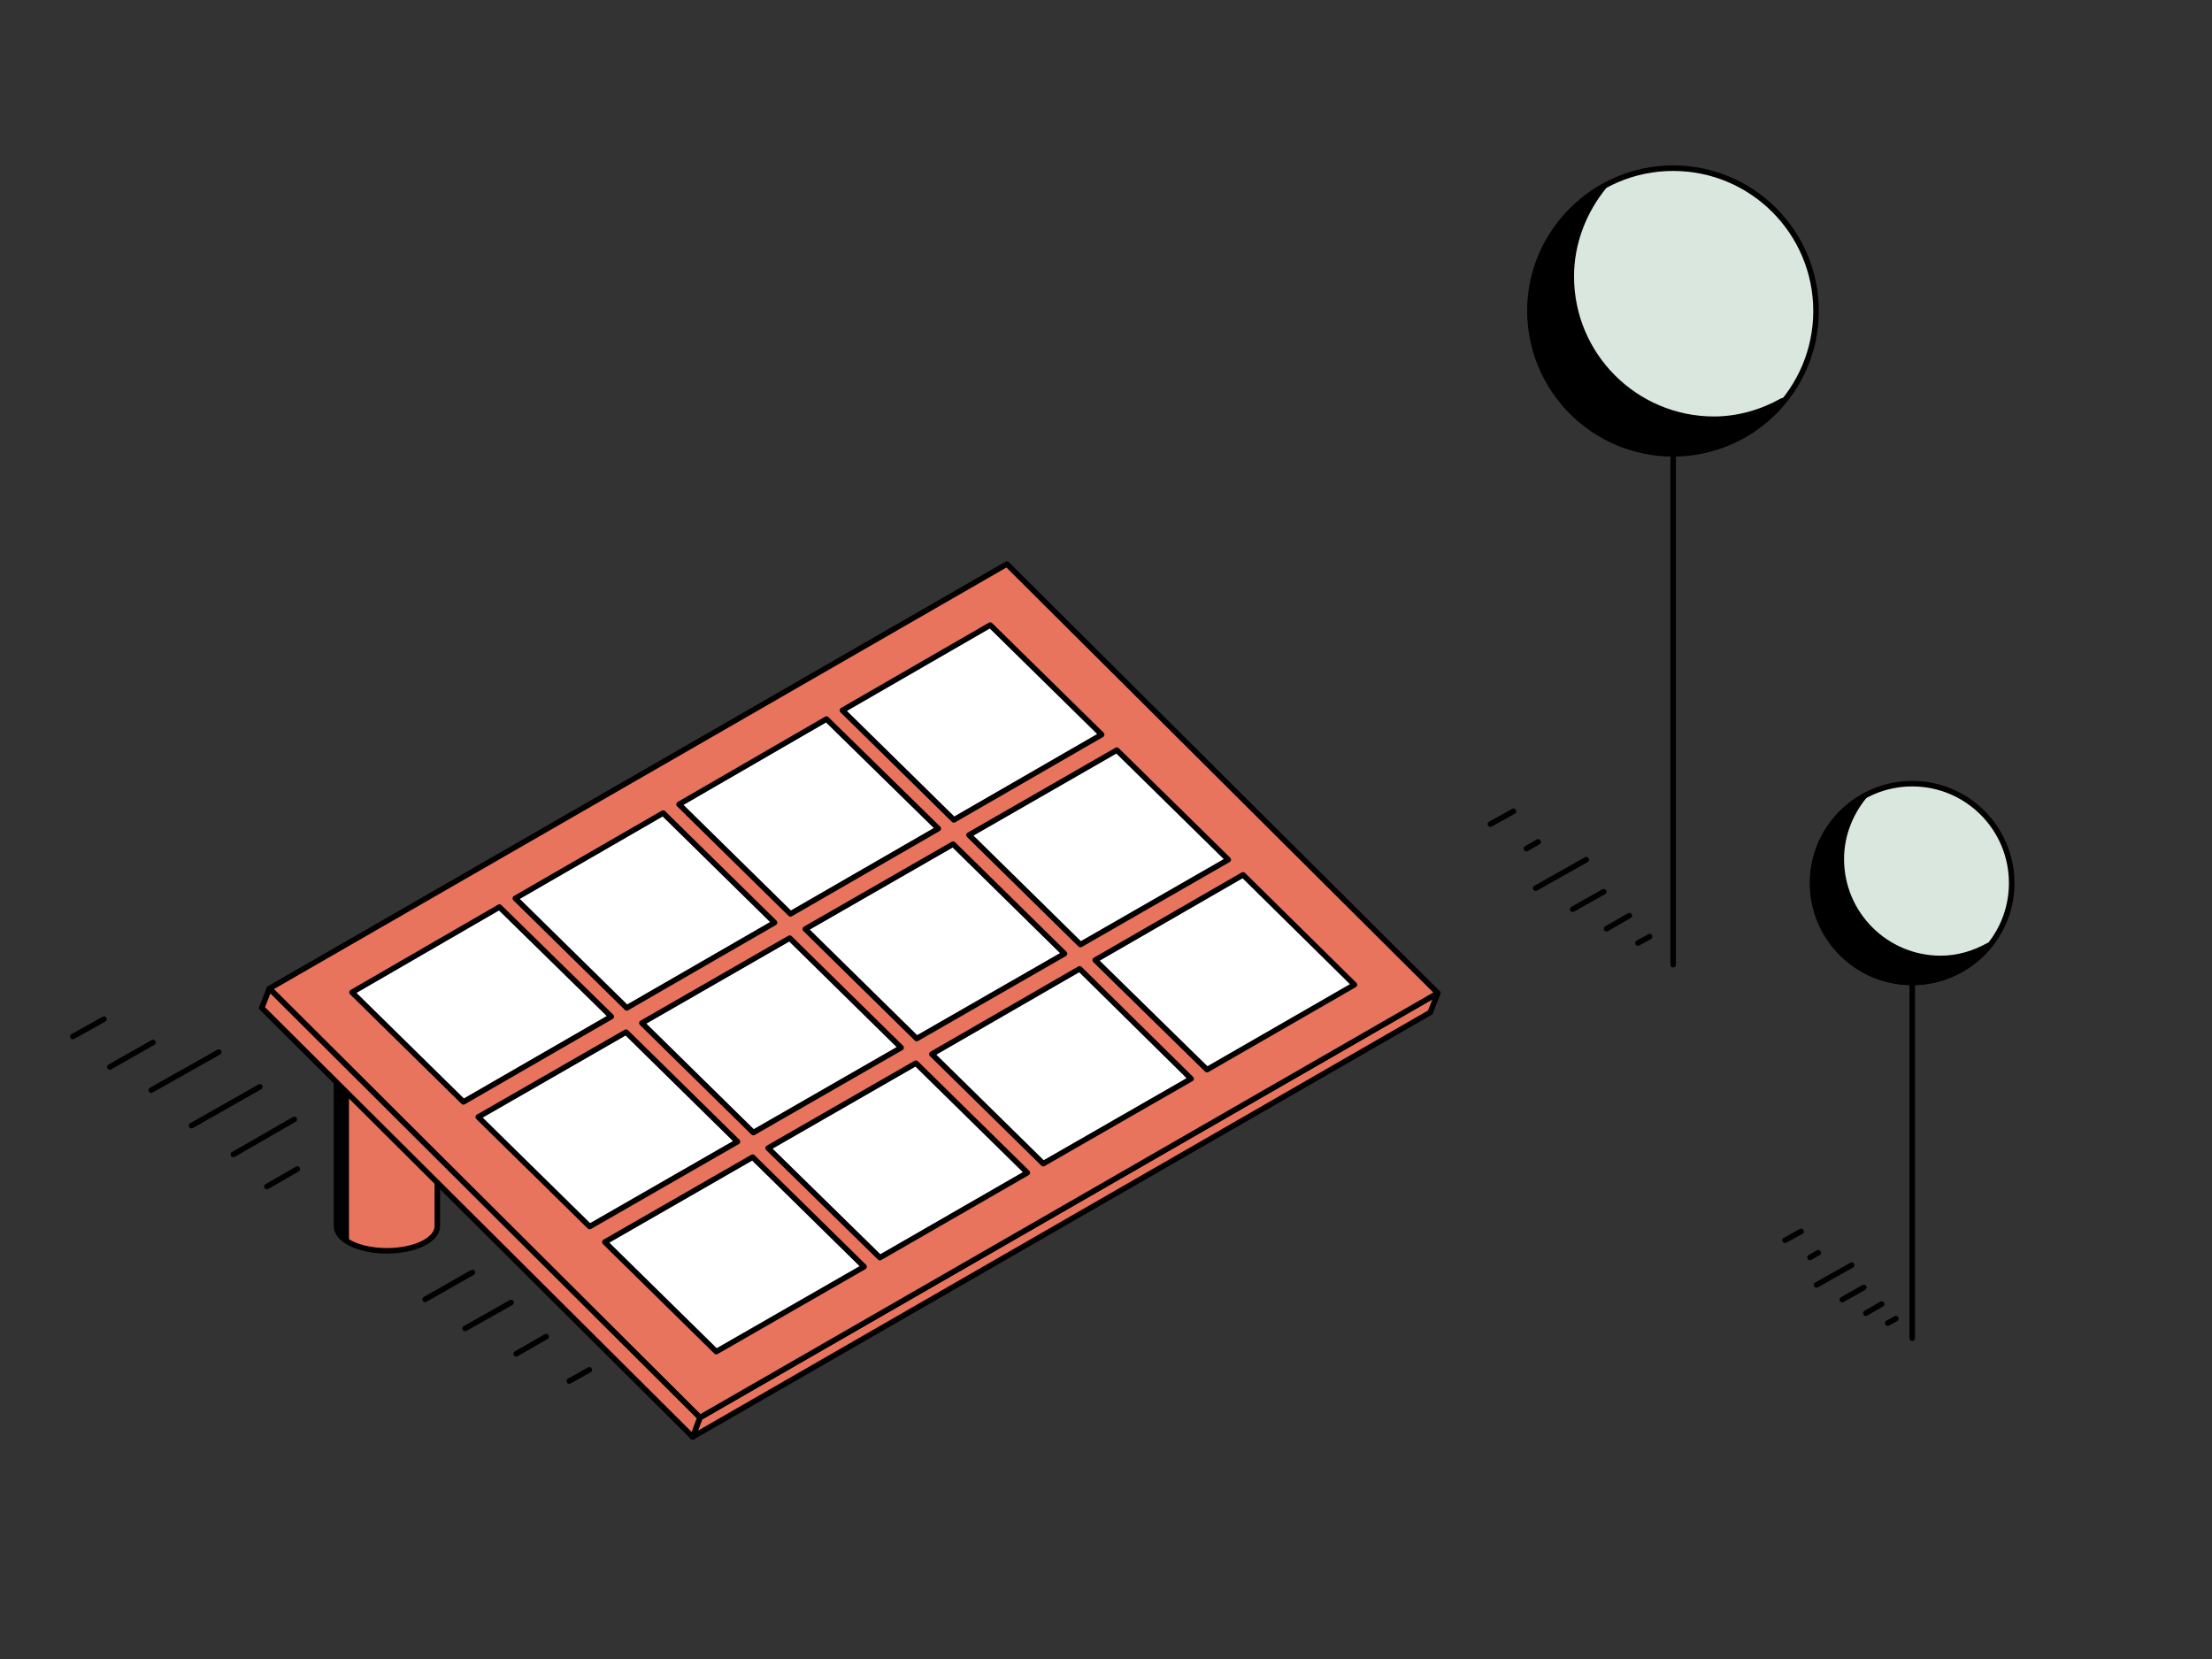
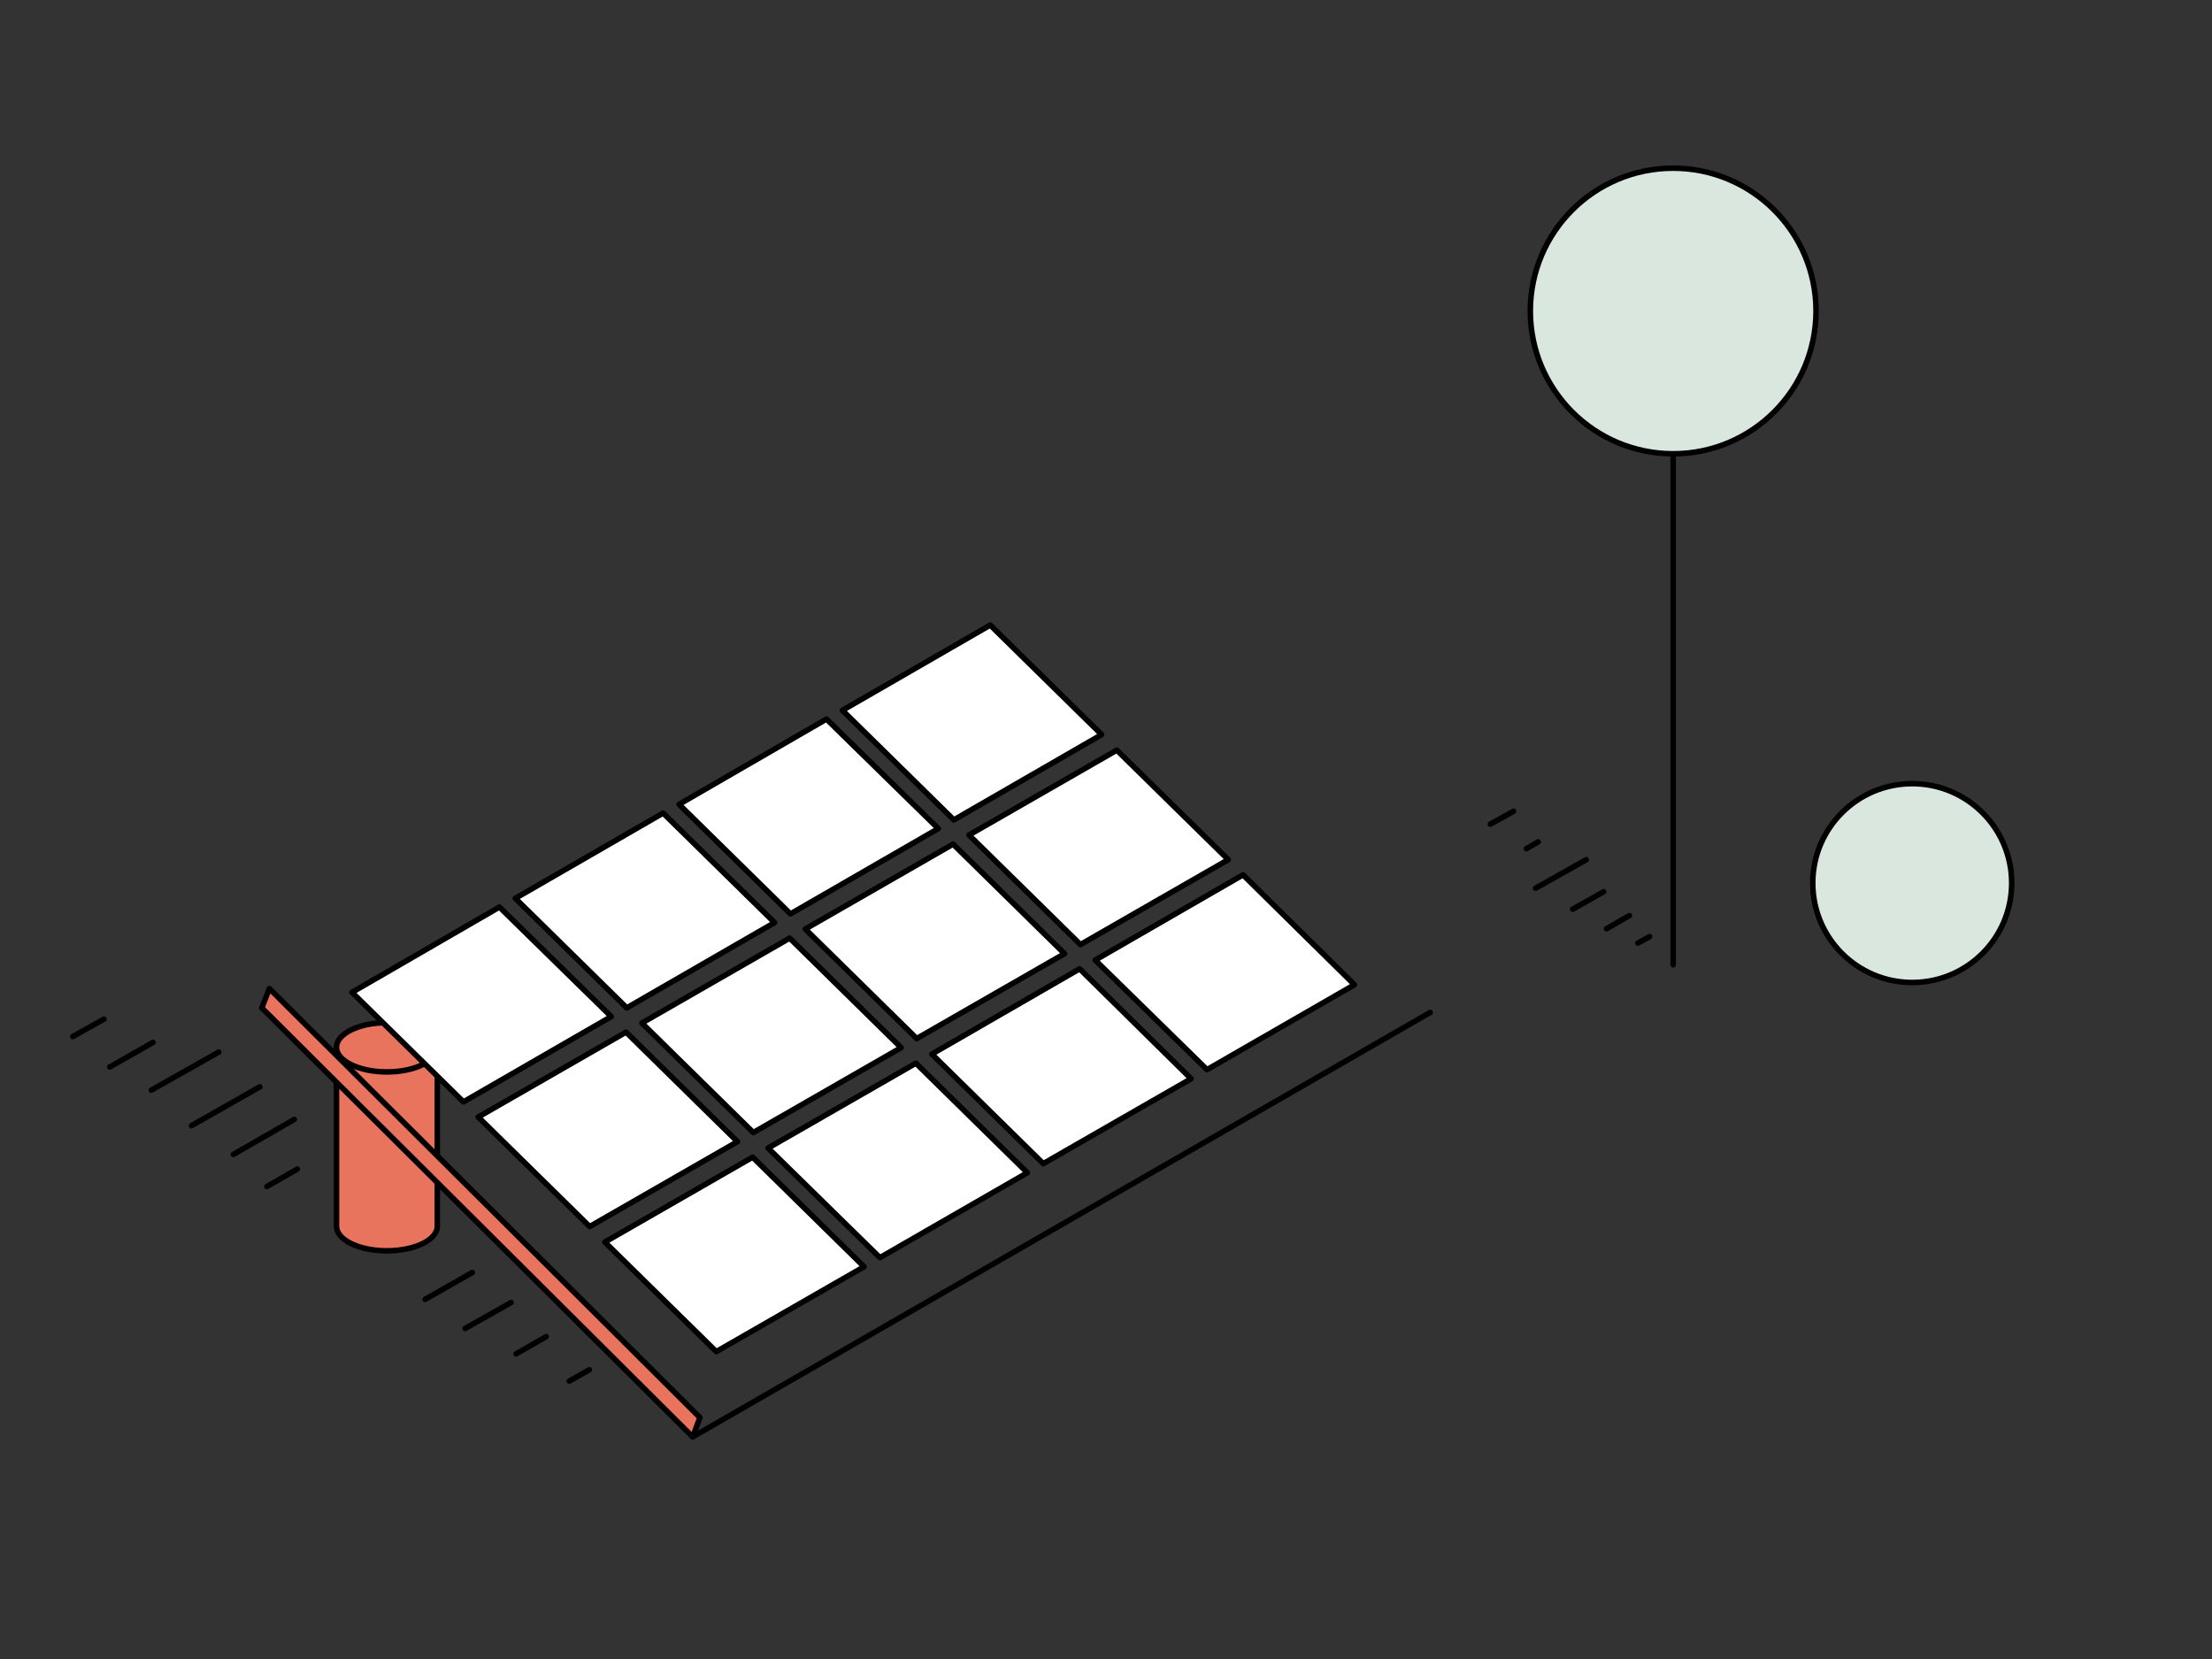
<svg xmlns="http://www.w3.org/2000/svg" width="200" height="150" viewBox="0 0 200 150" fill="none">
  <rect x="0" y="0" width="200" height="150" fill="#333333" stroke="none" />
  <path d="M151.282 41.028c7.133 0 12.916-5.78 12.916-12.911 0-7.13-5.783-12.911-12.916-12.911-7.134 0-12.917 5.78-12.917 12.911 0 7.13 5.783 12.911 12.917 12.911z" fill="#D9E7DF" stroke="#000" stroke-width=".5" stroke-linejoin="round" />
-   <path d="M154.985 37.906c-7.119 0-12.917-5.763-12.917-12.911 0-3.091 1.16-5.924 2.964-8.146-3.962 2.189-6.7 6.375-6.7 11.237 0 7.115 5.766 12.911 12.916 12.911 4.027 0 7.57-1.867 9.921-4.765-1.836 1.03-3.962 1.674-6.216 1.674h.032z" fill="#000" stroke="#000" stroke-width=".5" stroke-linejoin="round" />
  <path d="M151.281 41.253V87.229M144.998 80.629l-2.803 1.578M147.318 82.785l-2.062 1.191M136.85 73.353l-2.094 1.159M149.155 84.686l-1.063.58M139.073 76.121l-1.063.612M143.42 77.731l-4.574 2.576" stroke="#000" stroke-width=".5" stroke-linecap="round" stroke-linejoin="round" />
  <path d="M172.896 88.833c4.966 0 8.993-4.025 8.993-8.989 0-4.965-4.027-8.989-8.993-8.989-4.967 0-8.994 4.024-8.994 8.989 0 4.965 4.027 8.989 8.994 8.989z" fill="#D9E7DF" stroke="#000" stroke-width=".5" stroke-linejoin="round" />
-   <path d="M175.475 86.659c-4.956 0-8.993-4.013-8.993-8.989 0-2.152.808-4.125 2.064-5.671-2.759 1.524-4.665 4.439-4.665 7.824 0 4.954 4.014 8.989 8.993 8.989 2.803 0 5.27-1.3 6.907-3.318-1.278.717-2.758 1.166-4.328 1.166h.022z" fill="#000" stroke="#000" stroke-width=".5" stroke-linejoin="round" />
-   <path d="M172.896 88.99v32.011M168.521 116.405l-1.951 1.099M170.136 117.907l-1.435.829M162.848 111.339l-1.457.807M171.416 119.229l-.74.404M164.394 113.267l-.74.426M167.423 114.388l-3.185 1.793" stroke="#000" stroke-width=".5" stroke-linecap="round" stroke-linejoin="round" />
  <path d="M30.424 94.691v16.174c0 1.234 2.022 2.228 4.558 2.228s4.558-.994 4.558-2.228V94.691h-9.115z" fill="#E8745D" stroke="#000" stroke-width=".5" stroke-linecap="round" stroke-linejoin="round" />
  <path d="M34.981 96.919c2.517 0 4.558-.997 4.558-2.227s-2.041-2.227-4.558-2.227c-2.517 0-4.558.997-4.558 2.227s2.041 2.227 4.558 2.227z" fill="#E8745D" stroke="#000" stroke-width=".5" stroke-linecap="round" stroke-linejoin="round" />
-   <path d="M30.423 94.623v16.174c0 .548.445 1.062 1.131 1.473V96.096c-.685-.377-1.131-.891-1.131-1.474z" fill="#000" />
-   <path d="M129.314 91.539L62.629 129.918l.651-1.747 66.719-38.38-.685 1.748z" fill="#E8745D" stroke="#000" stroke-width=".5" stroke-linecap="round" stroke-linejoin="round" />
-   <path d="M130 89.791L63.281 128.171 24.353 89.38 91.038 51 130 89.791z" fill="#E8745D" stroke="#000" stroke-width=".5" stroke-linecap="round" stroke-linejoin="round" />
+   <path d="M129.314 91.539L62.629 129.918z" fill="#E8745D" stroke="#000" stroke-width=".5" stroke-linecap="round" stroke-linejoin="round" />
  <path d="M55.267 91.916l-13.364 7.71-10.075-9.903 13.33-7.71 10.109 9.903zM70.033 83.418l-13.364 7.71-10.075-9.903 13.364-7.71 10.075 9.903zM84.836 74.919l-13.364 7.71-10.075-9.903 13.33-7.71 10.109 9.903zM99.607 66.421L86.243 74.131l-10.075-9.903 13.364-7.71 10.075 9.903zM66.68 103.224L53.316 110.9l-10.075-9.903 13.364-7.676 10.075 9.903zM81.477 94.726l-13.364 7.676-10.075-9.903 13.364-7.676 10.075 9.903zM96.25 86.227l-13.364 7.676-10.075-9.903 13.364-7.676L96.25 86.227zM111.053 77.728l-13.364 7.676-10.075-9.903 13.364-7.676 10.075 9.903zM78.126 114.532l-13.364 7.676-10.075-9.904 13.364-7.676 10.075 9.904zM92.888 106.033l-13.33 7.676-10.109-9.903 13.364-7.676 10.075 9.903zM107.693 97.535l-13.364 7.676-10.075-9.903 13.364-7.71 10.075 9.938zM122.464 89.037l-13.33 7.676-10.109-9.903 13.365-7.71 10.074 9.938z" fill="#fff" stroke="#000" stroke-width=".5" stroke-linecap="round" stroke-linejoin="round" />
  <path d="M63.283 128.171l-.651 1.747L23.67 91.127l.685-1.748 38.928 38.791z" fill="#E8745D" stroke="#000" stroke-width=".5" stroke-linecap="round" stroke-linejoin="round" />
  <path d="M9.403 92.147l-2.818 1.571M19.777 95.127l-6.097 3.441M13.83 94.254L9.927 96.473M23.493 98.269l-6.172 3.504M26.61 101.211l-5.511 3.167M26.885 105.7l-2.756 1.584M49.384 120.852l-2.716 1.556M42.707 115.052l-4.272 2.433M46.213 117.768l-4.159 2.348M53.286 123.85l-1.811 1.018" stroke="#000" stroke-width=".5" stroke-linecap="round" stroke-linejoin="round" />
</svg>